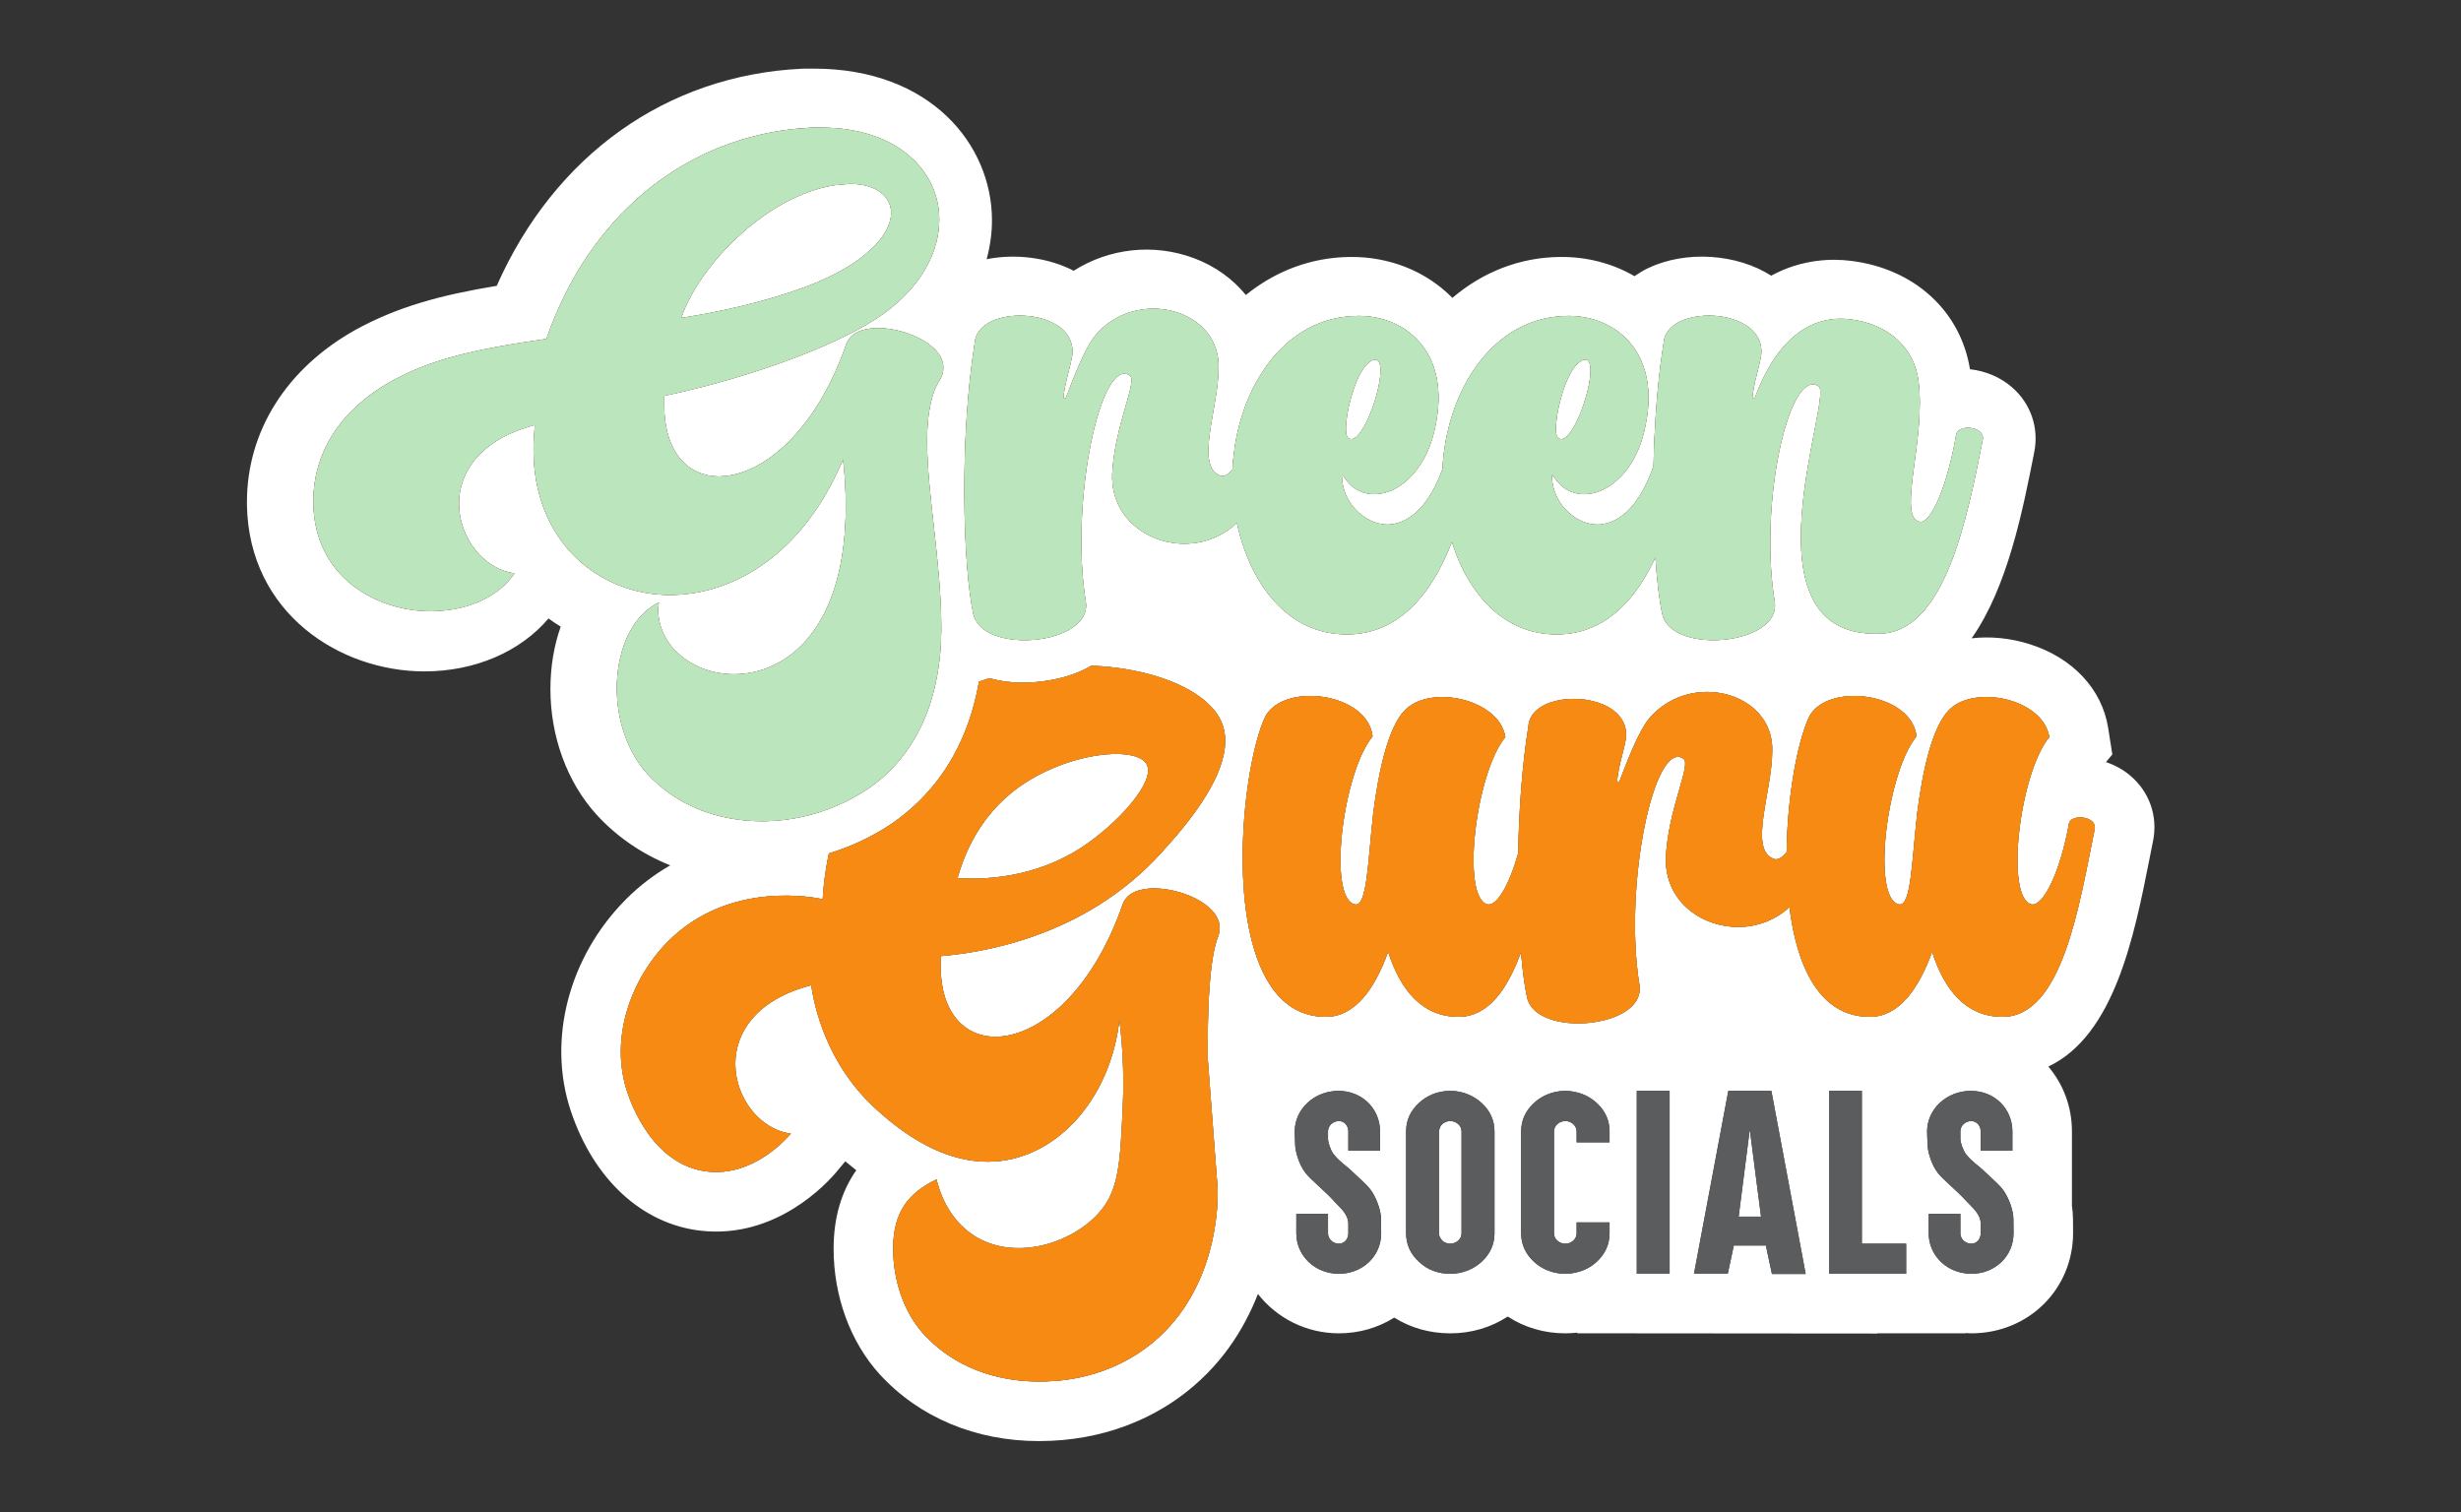
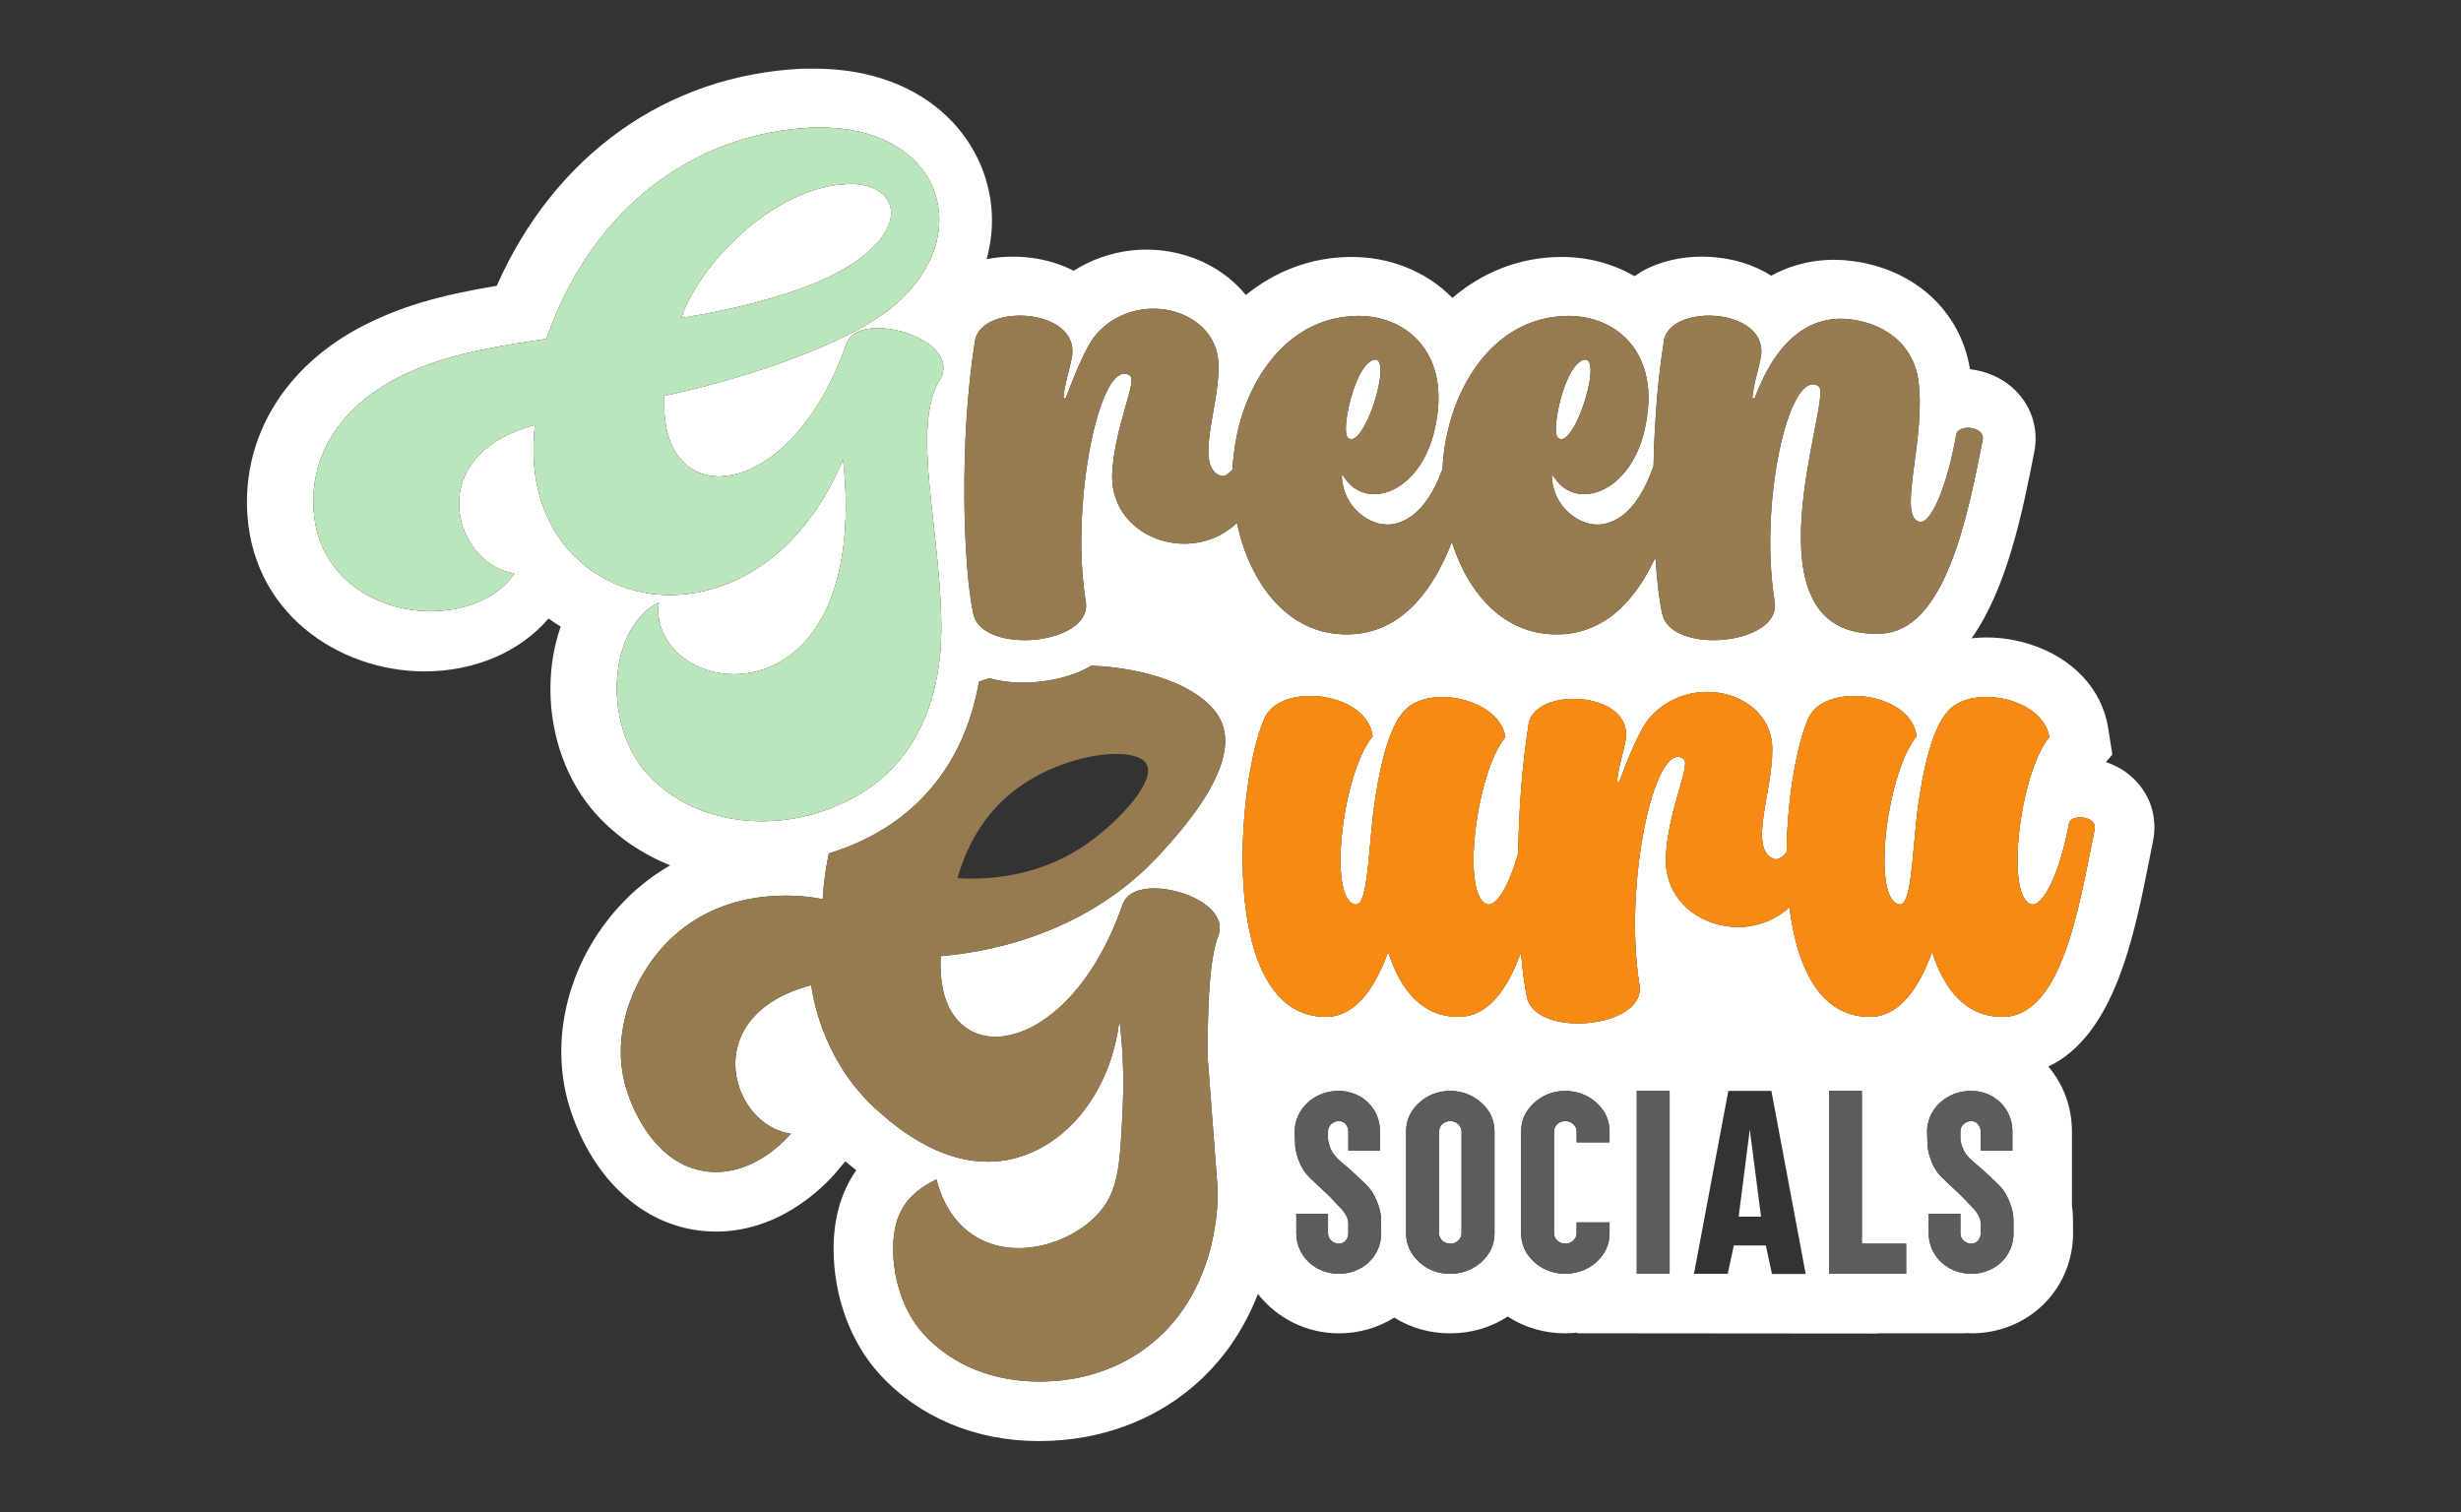
<svg xmlns="http://www.w3.org/2000/svg" xmlns:ns1="http://vectornator.io" height="100%" stroke-miterlimit="10" style="fill-rule:nonzero;clip-rule:evenodd;stroke-linecap:round;stroke-linejoin:round;" version="1.1" viewBox="0 0 1682.26 1033.76" width="100%" xml:space="preserve">
  <rect x="0" y="0" width="1682.26" height="1033.76" fill="#333333" stroke="none" />
  <defs />
  <g id="g10" ns1:layerName="g10">
    <g opacity="1" ns1:layerName="g12">
-       <path d="M739.721 579.04C763.225 563.604 790.393 534.403 783.803 522.412C776.377 508.902 724.603 514.528 690.719 542.498C667.555 561.619 658.335 586.574 654.519 600.343C671.555 601.323 706.645 600.763 739.721 579.04" fill="#ffffff" fill-rule="nonzero" opacity="1" stroke="none" ns1:layerName="path" />
      <path d="M1431.85 566.844C1421.21 619.172 1409.63 695.112 1368.87 695.112C1343.87 695.112 1329.06 676.591 1320.73 650.659C1311.46 676.128 1298.03 695.112 1278.11 695.112C1256.86 695.112 1242.79 681.974 1233.97 662.23C1228.57 650.156 1225.15 635.602 1223.23 620.066C1212.13 630.352 1197.86 634.502 1184.21 633.527C1160.07 631.808 1137.92 614.146 1138.74 586.296C1140.13 553.42 1156.34 522.392 1150.78 518.69C1130.87 504.794 1109.58 605.278 1120.68 673.351C1124.01 694.603 1086.12 704.184 1062.21 697.483C1052.78 694.841 1045.52 689.674 1043.82 681.686C1042.17 674.224 1040.76 663.614 1039.71 650.919C1031.68 672.784 1020.86 689.763 1005.03 694.039C1002.5 694.723 999.851 695.112 997.053 695.112C972.053 695.112 957.231 676.591 948.897 650.659C939.635 676.128 926.203 695.112 906.293 695.112C889.061 695.112 876.592 686.422 867.765 672.635C854.404 651.764 849.479 619.132 849.457 586.616C849.456 584.263 849.473 581.915 849.521 579.567C850.285 542.508 857.077 506.819 864.623 490.44C866.571 486.471 869.743 483.35 873.684 481.014C894.109 468.904 935.531 478.179 938.251 503.408C917.869 527.951 907.223 614.078 926.203 618.244C934.545 620.096 935.005 589.074 938.712 555.732C942.417 527.023 948.897 496.923 960.475 485.35C970.507 475.047 990.813 474.167 1006.79 480.455C1018.11 484.908 1027.28 492.928 1029.01 503.872C1008.63 528.41 998.444 614.078 1016.96 618.244C1023.12 619.334 1031.53 605.38 1037.78 583.327C1038.28 554.426 1040.39 523.742 1044.75 496.46C1045.36 487.439 1053.26 481.67 1063.41 479.163C1084 474.075 1113.91 482.466 1111.43 504.794C1109.58 515.446 1106.79 521.466 1105.41 533.508C1105.41 534.43 1106.79 534.895 1107.25 533.508C1112.35 520.076 1120.22 499.7 1127.17 491.368C1132.69 484.751 1139.38 480.06 1146.54 477.059C1159.78 471.511 1174.65 471.822 1186.81 476.91C1190.09 478.279 1193.17 480.006 1195.97 482.046C1205.47 488.972 1211.75 499.606 1211.45 513.132C1211.45 541.38 1194.78 581.203 1212.83 587.22C1215.38 588.003 1218.33 586.202 1221.27 582.527C1221.73 544.418 1228.7 507.256 1236.45 490.44C1238.41 486.448 1241.59 483.315 1245.58 480.975C1266.02 468.927 1307.35 478.207 1310.07 503.408C1301.47 513.76 1294.62 535.076 1290.98 556.572C1289.69 564.208 1288.81 571.854 1288.39 579.051C1287.22 599.628 1289.9 616.459 1298.03 618.244C1306.37 620.096 1306.83 589.074 1310.54 555.732C1314.25 527.023 1320.73 496.923 1332.3 485.35C1349.43 467.752 1396.66 477.476 1400.83 503.872C1380.46 528.41 1370.27 614.078 1388.79 618.244C1396.66 619.636 1408.23 596.48 1414.26 563.144C1415.18 556.192 1433.7 557.587 1431.85 566.844ZM1347.5 870.735C1346.21 870.735 1344.95 870.631 1343.7 870.481C1329.14 868.737 1318.39 857.124 1318.39 843.039L1318.39 829.799L1340.06 829.799L1340.06 843.039C1340.06 845.66 1341.53 847.907 1343.7 849.141C1344.82 849.775 1346.11 850.16 1347.5 850.16C1351.22 850.16 1353.94 847.055 1353.94 843.039L1353.94 836.492C1353.94 829.652 1347.7 825.063 1344.61 821.528C1344.33 821.209 1344.01 820.881 1343.7 820.559C1340.31 816.861 1336.03 812.983 1332.22 809.455C1329.09 806.56 1326.29 803.9 1324.67 801.817C1320.19 796.064 1317.82 787.303 1317.61 782.9L1317.3 773.473C1317.3 758.147 1330.71 745.705 1347.19 745.705C1363.59 745.705 1375.61 758.036 1375.61 773.473L1375.61 786.641L1353.94 786.641L1353.94 773.473C1353.94 769.523 1351.26 766.353 1347.5 766.353C1343.3 766.353 1340.06 769.573 1340.06 773.473L1340.06 778.725C1340.11 780.885 1341.7 786.063 1343.82 788.871C1347.42 793.628 1352.75 797.191 1355.27 799.589C1364.14 808.004 1367.77 810.779 1370.58 815.416C1374.03 821.097 1376.31 828.435 1376.31 833.473L1376.39 843.039C1376.39 858.58 1363.87 870.735 1347.5 870.735ZM1275.7 870.735L1250.26 870.735L1250.26 745.705L1272.7 745.705L1272.7 750.237L1272.7 850.16L1278.07 850.16L1298.05 850.16L1302.99 850.16L1302.99 854.62L1302.99 866.203L1302.99 870.735L1298.05 870.735L1283.71 870.735L1275.7 870.735ZM1185.18 851.383C1184.13 856.321 1183.06 861.251 1182.01 866.193C1181.67 867.708 1181.34 869.215 1181.03 870.735L1157.95 870.735L1181.42 745.705L1182.01 745.705L1209.55 745.705L1210.85 745.705L1234.31 870.879L1211.25 870.879C1210.69 868.245 1210.11 865.601 1209.55 862.955C1208.73 859.087 1207.9 855.213 1207.09 851.383L1185.18 851.383ZM1070.03 870.735C1065.37 870.735 1061.16 869.823 1057.3 868.171C1054.18 866.829 1051.28 865.032 1048.68 862.605C1042.77 857.187 1039.81 850.667 1039.81 843.039L1039.81 773.479C1039.81 765.801 1042.77 759.281 1048.68 753.912C1051.29 751.475 1054.19 749.667 1057.3 748.315C1061.17 746.633 1065.39 745.705 1070.03 745.705C1072.89 745.705 1075.56 746.156 1078.15 746.812C1083.03 748.049 1087.47 750.337 1091.37 753.912C1097.28 759.281 1100.24 765.801 1100.24 773.479L1100.24 776.353L1100.24 780.885L1095.29 780.885L1082.66 780.885L1078.15 780.885L1077.72 780.885L1077.72 776.353L1077.72 773.479C1077.72 771.505 1076.96 769.833 1075.44 768.44C1073.98 767.051 1072.17 766.353 1070.03 766.353C1067.88 766.353 1066.05 767.051 1064.53 768.44C1063.06 769.791 1062.33 771.421 1062.29 773.317L1062.26 773.479L1062.26 843.039L1062.29 843.201C1062.33 845.092 1063.06 846.727 1064.53 848.073C1066.1 849.467 1067.93 850.16 1070.03 850.16C1072.12 850.16 1073.92 849.467 1075.44 848.073C1076.96 846.684 1077.72 845.004 1077.72 843.039L1077.72 840.16L1077.72 835.633L1078.15 835.633L1082.66 835.633L1095.29 835.633L1100.24 835.633L1100.24 840.16L1100.24 843.039C1100.24 850.667 1097.28 857.187 1091.37 862.605C1087.5 866.159 1083.05 868.424 1078.15 869.649C1075.56 870.292 1072.89 870.735 1070.03 870.735ZM991.376 870.735C987.2 870.735 983.349 870.061 979.816 868.727C976.223 867.373 972.957 865.339 970.028 862.605C964.117 857.187 961.161 850.667 961.161 843.039L961.161 773.479C961.161 765.801 964.117 759.281 970.028 753.912C972.803 751.324 975.88 749.396 979.216 748.032C982.929 746.513 986.968 745.705 991.376 745.705C995.976 745.705 1000.18 746.643 1004.07 748.337C1007.17 749.689 1010.08 751.488 1012.72 753.912C1018.64 759.331 1021.59 765.851 1021.59 773.479L1021.59 843.039C1021.59 850.617 1018.64 857.136 1012.72 862.605C1010.09 865.023 1007.17 866.815 1004.06 868.153C1000.19 869.815 995.985 870.735 991.376 870.735ZM915.236 870.735C898.777 870.735 886.12 858.327 886.12 843.039L886.12 829.799L907.78 829.799L907.78 843.039C907.78 847.004 911.115 850.16 915.236 850.16C917.593 850.16 919.541 848.905 920.657 846.967C921.3 845.849 921.671 844.508 921.671 843.039L921.671 836.492C921.671 834.633 921.187 832.955 920.453 831.404C918.489 827.249 914.591 824.104 912.335 821.528C906.211 814.551 896.163 806.66 892.4 801.817C887.925 796.064 885.547 787.303 885.335 782.9L885.021 773.473C885.021 758.147 898.445 745.705 914.923 745.705C918.791 745.705 922.401 746.413 925.681 747.664C936.307 751.716 943.333 761.676 943.333 773.473L943.333 786.641L921.671 786.641L921.671 773.473C921.671 772.02 921.303 770.679 920.656 769.555C919.547 767.625 917.607 766.353 915.236 766.353C911.02 766.353 907.78 769.573 907.78 773.473L907.78 778.725C907.835 780.885 909.428 786.063 911.549 788.871C914.18 792.359 917.739 795.191 920.453 797.405C921.443 798.212 922.332 798.948 923.005 799.589C931.873 808.004 935.493 810.779 938.311 815.416C941.761 821.097 944.039 828.435 944.039 833.473L944.116 843.039C944.116 855.04 936.639 864.995 925.703 868.919C922.476 870.076 918.964 870.735 915.236 870.735ZM782.325 922.171C752.208 943.992 719.992 944.395 710.084 944.395C680.448 944.395 651.739 934.208 631.367 911.979C617.476 896.701 610.531 874.472 610.531 853.636C610.531 828.169 621.165 815.468 640.151 806.208C641.833 813.145 647.616 832.979 665.744 844.636C693.813 862.689 733.967 849.879 752.459 827.623C764.951 812.591 765.799 793.827 767.496 756.305C768.607 731.752 766.949 711.319 765.189 697.123C759.787 745.328 729.7 783.709 691.473 792.312C648.431 801.996 612.261 770.06 600.347 759.54C564.356 727.76 556.461 686.531 554.499 673.507C516.991 683.231 502.635 705.923 502.635 727.22C502.635 750.375 519.305 772.139 540.608 774.917C538.265 777.729 515.331 804.401 483.651 800.848C445.476 796.568 430.765 752.459 428.784 746.519C416.244 708.919 432.025 668.23 456.793 643.411C498.991 601.128 558.415 613.783 562.372 614.696C562.653 609.862 563.227 603.191 564.407 595.392C564.976 591.638 565.707 587.618 566.613 583.384C581.84 578.766 596.464 571.9 609.748 562.951C613.232 560.56 616.525 557.99 619.729 555.335C631.265 545.787 640.969 534.564 648.775 521.799C657.232 507.967 663.464 492.342 667.369 475.076C668.048 472.072 668.651 469.016 669.188 465.918C671.545 465.103 673.911 464.33 676.292 463.612C676.483 463.667 676.683 463.71 676.876 463.764C683.559 465.603 690.953 466.659 699.068 466.659C705.309 466.659 711.957 466.052 718.984 464.76C729.827 462.758 738.764 459.356 746.053 455.04C750.767 455.247 755.407 455.587 759.933 456.096C787.633 459.219 811.272 467.886 824.872 480.135C829.403 484.215 832.883 488.67 834.947 493.472C844.397 515.452 825.809 544.518 809.373 564.946C803.567 572.162 798.029 578.308 794.092 582.674C740.361 642.226 667.179 651.566 642.941 653.595L642.941 660.078C642.941 692.029 659.151 708.7 680.448 708.7C708.697 708.7 746.204 679.527 767.507 617.942C770.283 610.531 778.619 607.291 788.805 607.291C795.607 607.291 802.987 608.667 809.777 611.055C822.867 615.656 833.724 624.086 833.724 634.147C833.724 637.187 832.931 639.466 832.713 640.007C829.999 646.786 827.556 659.131 826.351 681.659C825.745 692.945 825.445 706.745 825.587 723.769C827.835 753.321 830.084 782.872 832.333 812.427C832.575 818.427 834.141 884.623 782.325 922.171ZM704.151 437.51C695.304 437.967 686.449 436.836 679.387 434.004C676.728 432.938 674.324 431.636 672.28 430.074C669.971 428.311 668.133 426.219 666.873 423.804C666.204 422.522 665.663 421.171 665.349 419.7C658.404 388.214 655.625 301.159 666.276 234.475C666.403 232.584 666.877 230.852 667.599 229.244C668.732 226.718 670.54 224.547 672.848 222.726C677.26 219.244 683.469 217.06 690.264 216.183C710.296 213.592 735.228 222.346 732.953 242.808C731.884 248.963 730.508 253.584 729.267 258.702C728.359 262.442 727.521 266.436 726.935 271.522C726.935 272.444 728.323 272.908 728.787 271.522C733.881 258.091 741.753 237.715 748.699 229.382C757.515 218.802 769.317 213.088 781.292 211.48C798.957 209.112 816.984 215.716 826.373 228.974C830.235 234.427 832.612 241.012 832.917 248.555C832.952 249.412 832.995 250.264 832.975 251.147C832.975 279.046 816.775 318.171 833.773 324.936C833.985 325.02 834.141 325.159 834.365 325.234C835.421 325.559 836.551 325.42 837.719 324.908C839.26 324.235 840.872 322.866 842.488 320.928C842.543 319.582 842.601 318.235 842.693 316.898C842.791 315.551 842.984 314.22 843.119 312.878C845.165 292.432 851.495 272.578 861.673 256.195C863.892 252.624 866.291 249.228 868.869 246.018C881.337 230.495 897.905 219.567 918.039 216.72C921.241 216.266 924.517 215.982 927.895 215.952C943.264 215.742 957.817 221.046 968.173 231.528C972.123 235.526 975.489 240.242 978.011 245.75C983.417 257.571 985.109 272.83 981.147 291.434C977.275 311 967.837 324.719 957.144 331.95C951.848 335.532 946.259 337.434 940.868 337.744C940.343 337.774 939.813 337.843 939.295 337.84C931.437 337.816 924.147 334.194 919.103 326.623C918.175 325.234 916.784 323.843 917.248 325.696C917.293 327.61 917.539 329.446 917.883 331.239C920.572 345.334 931.861 355.502 943.081 357.994C944.704 358.354 946.319 358.55 947.911 358.578C948.495 358.587 949.084 358.614 949.659 358.578C953.112 358.346 956.383 357.424 959.499 355.98C968.172 351.96 975.512 343.518 981.308 331.826C983.032 328.35 984.605 324.571 986.053 320.566C986.107 319.34 986.157 318.116 986.24 316.898C986.748 309.85 987.817 302.863 989.333 296.02C993.112 278.956 999.975 262.951 1009.58 249.764C1011.37 247.306 1013.26 244.95 1015.24 242.702C1027.35 228.959 1042.93 219.359 1061.59 216.72C1064.79 216.266 1068.06 215.982 1071.44 215.952C1079.4 215.843 1087.13 217.252 1094.2 220.039C1099.58 222.164 1104.53 225.132 1108.9 228.904C1123.15 241.216 1130.93 262.166 1124.69 291.434C1120.9 310.615 1111.75 324.158 1101.31 331.498C1095.92 335.291 1090.21 337.351 1084.69 337.727C1084.07 337.768 1083.45 337.843 1082.84 337.84C1074.98 337.816 1067.69 334.194 1062.65 326.623C1061.72 325.234 1060.33 323.843 1060.79 325.696C1060.84 327.61 1061.09 329.446 1061.43 331.239C1063.99 344.64 1074.32 354.524 1084.98 357.606C1087.15 358.231 1089.33 358.542 1091.46 358.578C1092.04 358.587 1092.63 358.614 1093.21 358.578C1096.13 358.38 1098.93 357.683 1101.61 356.61C1111.24 352.76 1119.26 343.515 1125.47 330.506C1127.23 326.812 1128.84 322.816 1130.3 318.552C1130.43 312.166 1130.64 305.703 1130.94 299.214C1131.95 277.175 1133.94 254.874 1137.2 234.475C1137.49 230.236 1139.39 226.716 1142.36 223.908C1144.15 222.223 1146.33 220.799 1148.79 219.635C1152.43 217.906 1156.69 216.764 1161.19 216.183C1181.22 213.592 1206.15 222.346 1203.87 242.808C1202.65 249.862 1201.03 254.911 1199.66 260.998C1198.97 264.102 1198.33 267.455 1197.86 271.522C1197.86 272.444 1199.25 272.908 1199.71 271.522C1212.39 237.718 1230.81 221.167 1251.51 218.343C1255.78 217.762 1260.13 217.716 1264.54 218.271C1291.86 221.51 1308.53 238.642 1311.31 259.944C1316.69 298.478 1297.79 350.01 1310.82 356.246C1311.26 356.455 1311.73 356.619 1312.23 356.723C1320.11 358.11 1331.22 331.716 1337.23 296.987C1337.63 294.878 1339.43 293.546 1341.74 292.895C1347.54 291.26 1356.62 294.07 1355.3 300.691C1344.65 354.87 1329.37 431.274 1285.85 433.127C1285.63 433.136 1285.46 433.114 1285.26 433.122C1187.98 437.032 1253.41 271.043 1243.23 264.111C1240.93 262.5 1238.61 262.382 1236.31 263.443C1218.82 271.527 1203.31 351.188 1213.14 411.362C1214.98 423.163 1204.11 431.352 1189.99 435.168C1185.26 436.446 1180.18 437.246 1175.07 437.51C1166.02 437.979 1156.97 436.784 1149.83 433.807C1147.95 433.024 1146.22 432.115 1144.65 431.079C1142.11 429.407 1140.01 427.41 1138.51 425.059C1137.47 423.435 1136.69 421.66 1136.28 419.7C1134.3 410.728 1132.66 397.235 1131.57 380.998C1130.29 383.788 1128.91 386.506 1127.48 389.179C1121.73 399.911 1114.81 409.558 1106.45 417.094C1101.91 421.194 1096.94 424.634 1091.52 427.327C1084.23 430.96 1076.13 433.208 1067.09 433.591C1065.19 433.674 1063.24 433.678 1061.26 433.591C1042.14 432.908 1026.43 424.152 1014.38 410.699C1012.48 408.574 1010.67 406.326 1008.96 403.978C1001.85 394.266 996.331 382.774 992.479 370.416C991.639 372.595 990.749 374.747 989.835 376.88C985.721 386.468 980.812 395.527 974.993 403.5C971.545 408.224 967.777 412.556 963.657 416.378C952.849 426.4 939.655 432.908 923.545 433.591C921.64 433.674 919.697 433.678 917.709 433.591C891.905 432.67 872.295 417.066 859.556 395.011C857.979 392.28 856.508 389.451 855.144 386.536C850.892 377.464 847.671 367.588 845.528 357.37C844.244 358.61 842.911 359.752 841.544 360.823C834.76 366.135 827.031 369.387 819.091 370.814C816.797 371.223 814.491 371.492 812.181 371.602C808.853 371.758 805.531 371.619 802.261 371.174C779.527 368.083 759.488 350.812 760.276 324.31C761.663 291.434 777.873 260.407 772.315 256.704C770.132 255.182 767.935 255.104 765.763 256.135C748.124 264.523 732.32 350.755 742.217 411.362C742.369 412.336 742.425 413.28 742.411 414.204C742.176 428.236 723.241 436.526 704.151 437.51ZM529.019 561.087C526.409 561.251 523.8 561.386 521.187 561.386C491.551 561.386 462.841 551.202 442.471 528.971C428.58 513.691 421.633 491.464 421.633 470.627C421.633 447.483 429.695 425.519 445.412 414.751C446.987 413.67 448.613 412.663 450.343 411.822L449.877 416.452C449.877 442.382 474.42 460.902 501.741 460.902C502.72 460.902 503.704 460.87 504.687 460.822C539.603 459.175 578.145 428.034 578.145 346.064C578.145 336.34 577.684 325.694 576.293 314.115C575.068 317.047 573.756 319.823 572.448 322.606C546.403 378.036 504.195 404.047 464.395 406.478C462.331 406.604 460.264 406.728 458.215 406.728C408.668 406.728 364.676 369.68 364.676 307.168C364.676 301.611 365.141 296.058 365.601 290.499C363.956 290.924 362.408 291.41 360.851 291.883C326.917 302.244 313.737 323.85 313.737 344.211C313.737 367.367 330.408 389.13 351.711 391.91C341.105 407.603 321.549 416.212 300.544 417.563C298.619 417.687 296.699 417.839 294.753 417.839C256.785 417.839 215.109 394.223 214.183 344.211L214.183 342.824C214.183 307.631 234.556 278.922 267.897 260.402C294.292 246.046 321.609 239.099 373.475 231.687C402.971 147.106 466.599 97.472 539.999 88.484C544.955 87.877 549.955 87.45 554.993 87.215L561.013 87.215C612.873 87.215 642.048 116.391 642.048 150.194C642.048 170.57 631.397 192.794 608.707 210.851C602.145 216.102 594.072 221.184 585.013 226.038C582.843 227.2 580.568 228.338 578.291 229.474C539.769 248.682 487.024 263.85 454.049 270.588L454.049 277.068C454.049 309.022 470.253 325.694 491.551 325.694C492.08 325.694 492.632 325.611 493.167 325.59C521.217 324.519 557.705 295.367 578.611 234.932C580.809 229.056 586.535 225.839 593.877 224.743C595.796 224.458 597.799 224.28 599.908 224.28C606.905 224.28 614.517 225.736 621.467 228.254C627.311 230.37 632.655 233.25 636.765 236.706C641.672 240.83 644.827 245.744 644.827 251.139C644.827 253.916 644.363 256.696 642.509 259.475C636.029 269.662 633.711 284.479 633.711 301.611C633.711 337.267 643.436 384.963 643.436 429.418L643.436 431.266C643.433 431.511 643.416 431.75 643.412 431.996C643.376 434.77 643.299 437.515 643.151 440.215C642.753 447.495 641.909 454.476 640.715 461.21C639.451 468.334 637.771 475.16 635.627 481.632C627.588 505.898 613.425 525.446 593.429 539.16C588.465 542.506 583.257 545.462 577.895 548.083C562.976 555.38 546.731 559.838 530.263 561.038C529.848 561.067 529.432 561.06 529.019 561.087ZM1141.29 745.705L1141.29 870.735L1118.85 870.735L1118.85 745.705L1123.72 745.705L1134.89 745.705L1136.43 745.705L1140.01 745.705L1141.29 745.705ZM1456.07 530.104C1451.26 526.055 1445.61 522.979 1439.57 520.951L1443.93 515.714L1441.05 497.512C1436.86 471.051 1416.85 449.688 1387.51 440.371C1374.14 436.12 1360.53 434.886 1347.75 436.327C1372.39 401.307 1382.71 348.88 1390.54 309.087C1393.86 292.499 1388.21 275.943 1375.42 264.791C1367.41 257.804 1357.22 253.566 1346.61 252.403C1340.19 212.407 1308.31 183.432 1264.91 178.284C1253.13 176.823 1232.25 176.694 1210.74 188.455C1187.13 173.37 1152.43 171.078 1126.74 183.214C1123.35 184.815 1120.25 186.736 1117.29 188.788C1102.31 180.066 1084.74 175.45 1066.39 175.65C1038.63 175.907 1013.34 186.114 992.801 203.631C974.968 185.427 949.743 175.356 922.839 175.65C896.145 175.899 871.724 185.35 851.624 201.659C842.691 190.683 830.655 181.928 816.291 176.539C788.497 166.119 758.012 169.767 733.941 185.082C716.432 176.046 694.369 173.24 674.445 177.178C676.797 168.447 678.079 159.542 678.079 150.595C678.079 99.071 636.257 46.913 556.335 46.913L550.316 46.913L548.423 46.959C455.575 51.282 379.029 106.211 339.549 195.387C300.885 201.798 272.223 209.575 243.452 225.222C196.011 251.574 168.8 294.587 168.8 343.23L168.805 345.367C170.172 419.143 232.305 458.951 290.077 458.951C324.603 458.951 355.595 445.584 374.945 422.776C377.644 424.744 380.421 426.612 383.273 428.366C378.701 441.331 376.247 455.762 376.247 471.031C376.247 503.55 387.701 534.795 407.781 556.883C421.763 572.142 438.9 583.806 458.16 591.536C447.811 597.462 437.608 605.01 427.981 614.655C388.784 653.931 373.941 710.748 390.165 759.385C405.749 806.175 439.003 836.8 479.113 841.303C530.539 847.061 565.417 808.735 571.873 800.983L577.811 793.861C580.315 795.973 582.82 798.007 585.324 799.953C575.019 814.677 569.825 832.616 569.825 853.636C569.825 886.153 581.279 917.4 601.251 939.364L601.355 939.477C628.308 968.896 666.923 985.1 710.084 985.1C755.353 985.1 787.345 968.805 806.213 955.136C834.045 934.967 850.349 908.969 859.875 884.556C872.648 900.865 892.68 911.441 915.236 911.441C929.301 911.441 942.233 907.492 953.067 900.687C964.333 907.755 977.357 911.441 991.379 911.441C1005.72 911.441 1019.06 907.496 1030.66 899.963C1042.17 907.479 1055.56 911.441 1070.03 911.441C1072.77 911.441 1075.47 911.253 1078.15 910.969L1078.15 911.441L1108.89 911.441L1283.35 911.587L1283.33 911.441L1343.7 911.441L1343.7 911.253C1344.97 911.32 1346.22 911.441 1347.5 911.441C1386.53 911.441 1417.1 881.399 1417.1 842.704L1417.02 833.247C1417.01 830.351 1416.77 827.344 1416.31 824.288L1416.31 773.473C1416.31 756.38 1410.26 740.957 1400.17 729.081C1445.41 707.724 1458.94 639.563 1469.26 587.404C1470.1 583.15 1470.93 578.986 1471.77 574.832C1475.15 557.942 1469.29 541.22 1456.07 530.104" fill="#ffffff" fill-rule="nonzero" opacity="1" stroke="none" ns1:layerName="path" />
      <path d="M991.376 766.353C989.231 766.353 987.399 767.051 985.883 768.44C984.831 769.407 984.277 770.559 983.957 771.801C983.815 772.351 983.608 772.875 983.608 773.479L983.608 843.039C983.608 844.291 984.028 845.383 984.641 846.4C984.993 846.981 985.331 847.568 985.883 848.073C987.455 849.467 989.281 850.16 991.376 850.16C993.365 850.16 995.169 849.467 996.789 848.073C998.308 846.684 999.068 845.004 999.068 843.039L999.068 773.479C999.068 771.505 998.308 769.833 996.789 768.44C995.273 767.051 993.468 766.353 991.376 766.353" fill="#ffffff" fill-rule="nonzero" opacity="1" stroke="none" ns1:layerName="path" />
-       <path d="M1188.49 831.672L1203.78 831.672L1196.1 772.107L1188.49 831.672Z" fill="#ffffff" fill-rule="nonzero" opacity="1" stroke="none" ns1:layerName="path" />
+       <path d="M1188.49 831.672L1203.78 831.672L1196.1 772.107L1188.49 831.672" fill="#ffffff" fill-rule="nonzero" opacity="1" stroke="none" ns1:layerName="path" />
      <path d="M609.172 145.56C609.172 133.987 598.521 125.651 580.924 125.651L576.379 126.063L570.739 126.576C524.597 133.496 478.479 180.41 465.779 216.936C465.733 217.068 465.667 217.204 465.623 217.336C492.017 213.17 522.115 206.684 550.824 196.034C591.576 180.755 609.172 160.379 609.172 145.56" fill="#ffffff" fill-rule="nonzero" opacity="1" stroke="none" ns1:layerName="path" />
      <path d="M935.169 274.111L935.535 274.268C935.405 274.246 935.281 274.194 935.152 274.168L935.169 274.111ZM921.783 299.539C925.609 302.242 930.579 296.01 934.823 286.895C935.516 285.404 936.189 283.842 936.837 282.226C943.828 264.755 947.568 241.54 937.621 246.515C937.439 246.599 937.261 246.766 937.08 246.868C933.416 248.912 930.032 254.276 927.255 260.911C924.241 268.114 921.969 276.695 920.825 283.99C919.64 291.551 919.657 297.707 921.415 299.304C921.535 299.41 921.661 299.451 921.783 299.539" fill="#ffffff" fill-rule="nonzero" opacity="1" stroke="none" ns1:layerName="path" />
      <path d="M1078.72 274.111L1079.08 274.268C1078.95 274.246 1078.83 274.194 1078.7 274.168L1078.72 274.111ZM1065.33 299.539C1069.16 302.242 1074.12 296.01 1078.37 286.895C1079.06 285.406 1079.73 283.848 1080.38 282.239C1087.37 264.764 1091.12 241.54 1081.17 246.515C1080.98 246.599 1080.81 246.766 1080.63 246.868C1076.96 248.912 1073.58 254.276 1070.8 260.911C1067.79 268.114 1065.52 276.695 1064.37 283.99C1063.19 291.551 1063.2 297.707 1064.96 299.304C1065.08 299.41 1065.21 299.451 1065.33 299.539" fill="#ffffff" fill-rule="nonzero" opacity="1" stroke="none" ns1:layerName="path" />
      <path d="M935.152 274.168C935.281 274.194 935.405 274.246 935.535 274.268L935.169 274.111L935.152 274.168" fill="#967b50" fill-rule="nonzero" opacity="1" stroke="none" ns1:layerName="path" />
      <path d="M1078.7 274.168C1078.83 274.194 1078.95 274.246 1079.08 274.268L1078.72 274.111L1078.7 274.168" fill="#967b50" fill-rule="nonzero" opacity="1" stroke="none" ns1:layerName="path" />
      <path d="M550.824 196.034C522.115 206.684 492.017 213.17 465.623 217.336C465.667 217.204 465.733 217.068 465.779 216.936C478.479 180.41 524.597 133.496 570.739 126.576L576.379 126.063L580.924 125.651C598.521 125.651 609.172 133.987 609.172 145.56C609.172 160.379 591.576 180.755 550.824 196.034ZM445.412 414.751C429.695 425.519 421.633 447.483 421.633 470.627C421.633 491.464 428.58 513.691 442.471 528.971C462.841 551.202 491.551 561.386 521.187 561.386C523.8 561.386 526.409 561.251 529.019 561.087C529.432 561.06 529.848 561.067 530.263 561.038C546.731 559.838 562.976 555.38 577.895 548.083C583.257 545.462 588.465 542.506 593.429 539.16C613.425 525.446 627.588 505.898 635.627 481.632C637.771 475.16 639.451 468.334 640.715 461.21C641.909 454.476 642.753 447.495 643.151 440.215C643.299 437.515 643.376 434.77 643.412 431.996C643.416 431.75 643.433 431.511 643.436 431.266L643.436 429.418C643.436 384.963 633.711 337.267 633.711 301.611C633.711 284.479 636.029 269.662 642.509 259.475C644.363 256.696 644.827 253.916 644.827 251.139C644.827 245.744 641.672 240.83 636.765 236.706C632.655 233.25 627.311 230.37 621.467 228.254C614.517 225.736 606.905 224.28 599.908 224.28C597.799 224.28 595.796 224.458 593.877 224.743C586.535 225.839 580.809 229.056 578.611 234.932C557.705 295.367 521.217 324.519 493.167 325.59C492.632 325.611 492.08 325.694 491.551 325.694C470.253 325.694 454.049 309.022 454.049 277.068L454.049 270.588C487.024 263.85 539.769 248.682 578.291 229.474C580.568 228.338 582.843 227.2 585.013 226.038C594.072 221.184 602.145 216.102 608.707 210.851C631.397 192.794 642.048 170.57 642.048 150.194C642.048 116.391 612.873 87.215 561.013 87.215L554.993 87.215C553.179 87.299 551.397 87.537 549.592 87.672C546.373 87.847 543.187 88.171 539.999 88.484C466.599 97.472 402.971 147.106 373.475 231.687C321.609 239.099 294.292 246.046 267.897 260.402C234.556 278.922 214.183 307.631 214.183 342.824L214.183 344.211C215.109 394.223 256.785 417.839 294.753 417.839C296.699 417.839 298.619 417.687 300.544 417.563C321.549 416.212 341.105 407.603 351.711 391.91C330.408 389.13 313.737 367.367 313.737 344.211C313.737 323.85 326.917 302.244 360.851 291.883C362.408 291.41 363.956 290.924 365.601 290.499C365.141 296.058 364.676 301.611 364.676 307.168C364.676 369.68 408.668 406.728 458.215 406.728C460.264 406.728 462.331 406.604 464.395 406.478C504.195 404.047 546.403 378.036 572.448 322.606C573.756 319.823 575.068 317.047 576.293 314.115C577.684 325.694 578.145 336.34 578.145 346.064C578.145 428.034 539.603 459.175 504.687 460.822C503.704 460.87 502.72 460.902 501.741 460.902C474.42 460.902 449.877 442.382 449.877 416.452L450.343 411.822C448.613 412.663 446.987 413.67 445.412 414.751" fill="#967b50" fill-rule="nonzero" opacity="1" stroke="none" ns1:layerName="path" />
      <path d="M936.837 282.226C936.189 283.842 935.516 285.404 934.823 286.895C930.579 296.01 925.609 302.242 921.783 299.539C921.661 299.451 921.535 299.41 921.415 299.304C919.657 297.707 919.64 291.551 920.825 283.99C921.969 276.695 924.241 268.114 927.255 260.911C930.032 254.276 933.416 248.912 937.08 246.868C937.261 246.766 937.439 246.599 937.621 246.515C947.568 241.54 943.828 264.755 936.837 282.226ZM1080.38 282.239C1079.73 283.848 1079.06 285.406 1078.37 286.895C1074.12 296.01 1069.16 302.242 1065.33 299.539C1065.21 299.451 1065.08 299.41 1064.96 299.304C1063.2 297.707 1063.19 291.551 1064.37 283.99C1065.52 276.695 1067.79 268.114 1070.8 260.911C1073.58 254.276 1076.96 248.912 1080.63 246.868C1080.81 246.766 1080.98 246.599 1081.17 246.515C1091.12 241.54 1087.37 264.764 1080.38 282.239ZM859.556 395.011C872.295 417.066 891.905 432.67 917.709 433.591C919.697 433.678 921.64 433.674 923.545 433.591C939.655 432.908 952.849 426.4 963.657 416.378C967.777 412.556 971.545 408.224 974.993 403.5C980.812 395.527 985.721 386.468 989.835 376.88C990.749 374.747 991.639 372.595 992.479 370.416C996.331 382.774 1001.85 394.266 1008.96 403.978C1010.67 406.326 1012.48 408.574 1014.38 410.699C1026.43 424.152 1042.14 432.908 1061.26 433.591C1063.24 433.678 1065.19 433.674 1067.09 433.591C1076.13 433.208 1084.23 430.96 1091.52 427.327C1096.94 424.634 1101.91 421.194 1106.45 417.094C1114.81 409.558 1121.73 399.911 1127.48 389.179C1128.91 386.506 1130.29 383.788 1131.57 380.998C1132.66 397.235 1134.3 410.728 1136.28 419.7C1136.69 421.66 1137.47 423.435 1138.51 425.059C1140.01 427.41 1142.11 429.407 1144.65 431.079C1146.22 432.115 1147.95 433.024 1149.83 433.807C1156.97 436.784 1166.02 437.979 1175.07 437.51C1180.18 437.246 1185.26 436.446 1189.99 435.168C1204.11 431.352 1214.98 423.163 1213.14 411.362C1203.31 351.188 1218.82 271.527 1236.31 263.443C1238.61 262.382 1240.93 262.5 1243.23 264.111C1253.41 271.043 1187.98 437.032 1285.26 433.122C1285.46 433.114 1285.63 433.136 1285.85 433.127C1329.37 431.274 1344.65 354.87 1355.3 300.691C1356.62 294.07 1347.54 291.26 1341.74 292.895C1339.43 293.546 1337.63 294.878 1337.23 296.987C1331.22 331.716 1320.11 358.11 1312.23 356.723C1311.73 356.619 1311.26 356.455 1310.82 356.246C1297.79 350.01 1316.69 298.478 1311.31 259.944C1308.53 238.642 1291.86 221.51 1264.54 218.271C1260.13 217.716 1255.78 217.762 1251.51 218.343C1230.81 221.167 1212.39 237.718 1199.71 271.522C1199.25 272.908 1197.86 272.444 1197.86 271.522C1198.33 267.455 1198.97 264.102 1199.66 260.998C1201.03 254.911 1202.65 249.862 1203.87 242.808C1206.15 222.346 1181.22 213.592 1161.19 216.183C1156.69 216.764 1152.43 217.906 1148.79 219.635C1146.33 220.799 1144.15 222.223 1142.36 223.908C1139.39 226.716 1137.49 230.236 1137.2 234.475C1133.94 254.874 1131.95 277.175 1130.94 299.214C1130.64 305.703 1130.43 312.166 1130.3 318.552C1128.84 322.816 1127.23 326.812 1125.47 330.506C1119.26 343.515 1111.24 352.76 1101.61 356.61C1098.93 357.683 1096.13 358.38 1093.21 358.578C1092.63 358.614 1092.04 358.587 1091.46 358.578C1089.33 358.542 1087.15 358.231 1084.98 357.606C1074.32 354.524 1063.99 344.64 1061.43 331.239C1061.09 329.446 1060.84 327.61 1060.79 325.696C1060.33 323.843 1061.72 325.234 1062.65 326.623C1067.69 334.194 1074.98 337.816 1082.84 337.84C1083.45 337.843 1084.07 337.768 1084.69 337.727C1090.21 337.351 1095.92 335.291 1101.31 331.498C1111.75 324.158 1120.9 310.615 1124.69 291.434C1130.93 262.166 1123.15 241.216 1108.9 228.904C1104.53 225.132 1099.58 222.164 1094.2 220.039C1087.13 217.252 1079.4 215.843 1071.44 215.952C1068.06 215.982 1064.79 216.266 1061.59 216.72C1042.93 219.359 1027.35 228.959 1015.24 242.702C1013.26 244.95 1011.37 247.306 1009.58 249.764C999.975 262.951 993.112 278.956 989.333 296.02C987.817 302.863 986.748 309.85 986.24 316.898C986.157 318.116 986.107 319.34 986.053 320.566C984.605 324.571 983.032 328.35 981.308 331.826C975.512 343.518 968.172 351.96 959.499 355.98C956.383 357.424 953.112 358.346 949.659 358.578C949.084 358.614 948.495 358.587 947.911 358.578C946.319 358.55 944.704 358.354 943.081 357.994C931.861 355.502 920.572 345.334 917.883 331.239C917.539 329.446 917.293 327.61 917.248 325.696C916.784 323.843 918.175 325.234 919.103 326.623C924.147 334.194 931.437 337.816 939.295 337.84C939.813 337.843 940.343 337.774 940.868 337.744C946.259 337.434 951.848 335.532 957.144 331.95C967.837 324.719 977.275 311 981.147 291.434C985.109 272.83 983.417 257.571 978.011 245.75C975.489 240.242 972.123 235.526 968.173 231.528C957.817 221.046 943.264 215.742 927.895 215.952C924.517 215.982 921.241 216.266 918.039 216.72C897.905 219.567 881.337 230.495 868.869 246.018C866.291 249.228 863.892 252.624 861.673 256.195C851.495 272.578 845.165 292.432 843.119 312.878C842.984 314.22 842.791 315.551 842.693 316.898C842.601 318.235 842.543 319.582 842.488 320.928C840.872 322.866 839.26 324.235 837.719 324.908C836.551 325.42 835.421 325.559 834.365 325.234C834.141 325.159 833.985 325.02 833.773 324.936C816.775 318.171 832.975 279.046 832.975 251.147C832.995 250.264 832.952 249.412 832.917 248.555C832.612 241.012 830.235 234.427 826.373 228.974C816.984 215.716 798.957 209.112 781.292 211.48C769.317 213.088 757.515 218.802 748.699 229.382C741.753 237.715 733.881 258.091 728.787 271.522C728.323 272.908 726.935 272.444 726.935 271.522C727.521 266.436 728.359 262.442 729.267 258.702C730.508 253.584 731.884 248.963 732.953 242.808C735.228 222.346 710.296 213.592 690.264 216.183C683.469 217.06 677.26 219.244 672.848 222.726C670.54 224.547 668.732 226.718 667.599 229.244C666.877 230.852 666.403 232.584 666.276 234.475C655.625 301.159 658.404 388.214 665.349 419.7C665.663 421.171 666.204 422.522 666.873 423.804C668.133 426.219 669.971 428.311 672.28 430.074C674.324 431.636 676.728 432.938 679.387 434.004C686.449 436.836 695.304 437.967 704.151 437.51C723.241 436.526 742.176 428.236 742.411 414.204C742.425 413.28 742.369 412.336 742.217 411.362C732.32 350.755 748.124 264.523 765.763 256.135C767.935 255.104 770.132 255.182 772.315 256.704C777.873 260.407 761.663 291.434 760.276 324.31C759.488 350.812 779.527 368.083 802.261 371.174C805.531 371.619 808.853 371.758 812.181 371.602C814.491 371.492 816.797 371.223 819.091 370.814C827.031 369.387 834.76 366.135 841.544 360.823C842.911 359.752 844.244 358.61 845.528 357.37C847.671 367.588 850.892 377.464 855.144 386.536C856.508 389.451 857.979 392.28 859.556 395.011" fill="#967b50" fill-rule="nonzero" opacity="1" stroke="none" ns1:layerName="path" />
      <path d="M935.152 274.168C935.281 274.194 935.405 274.246 935.535 274.268L935.169 274.111L935.152 274.168" fill="#bbe6bd" fill-rule="nonzero" opacity="1" stroke="none" ns1:layerName="path" />
      <path d="M1078.7 274.168C1078.83 274.194 1078.95 274.246 1079.08 274.268L1078.72 274.111L1078.7 274.168" fill="#bbe6bd" fill-rule="nonzero" opacity="1" stroke="none" ns1:layerName="path" />
      <path d="M550.824 196.034C522.115 206.684 492.017 213.17 465.623 217.336C465.667 217.204 465.733 217.068 465.779 216.936C478.479 180.41 524.597 133.496 570.739 126.576L576.379 126.063L580.924 125.651C598.521 125.651 609.172 133.987 609.172 145.56C609.172 160.379 591.576 180.755 550.824 196.034ZM445.412 414.751C429.695 425.519 421.633 447.483 421.633 470.627C421.633 491.464 428.58 513.691 442.471 528.971C462.841 551.202 491.551 561.386 521.187 561.386C523.8 561.386 526.409 561.251 529.019 561.087C529.432 561.06 529.848 561.067 530.263 561.038C546.731 559.838 562.976 555.38 577.895 548.083C583.257 545.462 588.465 542.506 593.429 539.16C613.425 525.446 627.588 505.898 635.627 481.632C637.771 475.16 639.451 468.334 640.715 461.21C641.909 454.476 642.753 447.495 643.151 440.215C643.299 437.515 643.376 434.77 643.412 431.996C643.416 431.75 643.433 431.511 643.436 431.266L643.436 429.418C643.436 384.963 633.711 337.267 633.711 301.611C633.711 284.479 636.029 269.662 642.509 259.475C644.363 256.696 644.827 253.916 644.827 251.139C644.827 245.744 641.672 240.83 636.765 236.706C632.655 233.25 627.311 230.37 621.467 228.254C614.517 225.736 606.905 224.28 599.908 224.28C597.799 224.28 595.796 224.458 593.877 224.743C586.535 225.839 580.809 229.056 578.611 234.932C557.705 295.367 521.217 324.519 493.167 325.59C492.632 325.611 492.08 325.694 491.551 325.694C470.253 325.694 454.049 309.022 454.049 277.068L454.049 270.588C487.024 263.85 539.769 248.682 578.291 229.474C580.568 228.338 582.843 227.2 585.013 226.038C594.072 221.184 602.145 216.102 608.707 210.851C631.397 192.794 642.048 170.57 642.048 150.194C642.048 116.391 612.873 87.215 561.013 87.215L554.993 87.215C553.179 87.299 551.397 87.537 549.592 87.672C546.373 87.847 543.187 88.171 539.999 88.484C466.599 97.472 402.971 147.106 373.475 231.687C321.609 239.099 294.292 246.046 267.897 260.402C234.556 278.922 214.183 307.631 214.183 342.824L214.183 344.211C215.109 394.223 256.785 417.839 294.753 417.839C296.699 417.839 298.619 417.687 300.544 417.563C321.549 416.212 341.105 407.603 351.711 391.91C330.408 389.13 313.737 367.367 313.737 344.211C313.737 323.85 326.917 302.244 360.851 291.883C362.408 291.41 363.956 290.924 365.601 290.499C365.141 296.058 364.676 301.611 364.676 307.168C364.676 369.68 408.668 406.728 458.215 406.728C460.264 406.728 462.331 406.604 464.395 406.478C504.195 404.047 546.403 378.036 572.448 322.606C573.756 319.823 575.068 317.047 576.293 314.115C577.684 325.694 578.145 336.34 578.145 346.064C578.145 428.034 539.603 459.175 504.687 460.822C503.704 460.87 502.72 460.902 501.741 460.902C474.42 460.902 449.877 442.382 449.877 416.452L450.343 411.822C448.613 412.663 446.987 413.67 445.412 414.751" fill="#bbe6bd" fill-rule="nonzero" opacity="1" stroke="none" ns1:layerName="path" />
-       <path d="M936.837 282.226C936.189 283.842 935.516 285.404 934.823 286.895C930.579 296.01 925.609 302.242 921.783 299.539C921.661 299.451 921.535 299.41 921.415 299.304C919.657 297.707 919.64 291.551 920.825 283.99C921.969 276.695 924.241 268.114 927.255 260.911C930.032 254.276 933.416 248.912 937.08 246.868C937.261 246.766 937.439 246.599 937.621 246.515C947.568 241.54 943.828 264.755 936.837 282.226ZM1080.38 282.239C1079.73 283.848 1079.06 285.406 1078.37 286.895C1074.12 296.01 1069.16 302.242 1065.33 299.539C1065.21 299.451 1065.08 299.41 1064.96 299.304C1063.2 297.707 1063.19 291.551 1064.37 283.99C1065.52 276.695 1067.79 268.114 1070.8 260.911C1073.58 254.276 1076.96 248.912 1080.63 246.868C1080.81 246.766 1080.98 246.599 1081.17 246.515C1091.12 241.54 1087.37 264.764 1080.38 282.239ZM859.556 395.011C872.295 417.066 891.905 432.67 917.709 433.591C919.697 433.678 921.64 433.674 923.545 433.591C939.655 432.908 952.849 426.4 963.657 416.378C967.777 412.556 971.545 408.224 974.993 403.5C980.812 395.527 985.721 386.468 989.835 376.88C990.749 374.747 991.639 372.595 992.479 370.416C996.331 382.774 1001.85 394.266 1008.96 403.978C1010.67 406.326 1012.48 408.574 1014.38 410.699C1026.43 424.152 1042.14 432.908 1061.26 433.591C1063.24 433.678 1065.19 433.674 1067.09 433.591C1076.13 433.208 1084.23 430.96 1091.52 427.327C1096.94 424.634 1101.91 421.194 1106.45 417.094C1114.81 409.558 1121.73 399.911 1127.48 389.179C1128.91 386.506 1130.29 383.788 1131.57 380.998C1132.66 397.235 1134.3 410.728 1136.28 419.7C1136.69 421.66 1137.47 423.435 1138.51 425.059C1140.01 427.41 1142.11 429.407 1144.65 431.079C1146.22 432.115 1147.95 433.024 1149.83 433.807C1156.97 436.784 1166.02 437.979 1175.07 437.51C1180.18 437.246 1185.26 436.446 1189.99 435.168C1204.11 431.352 1214.98 423.163 1213.14 411.362C1203.31 351.188 1218.82 271.527 1236.31 263.443C1238.61 262.382 1240.93 262.5 1243.23 264.111C1253.41 271.043 1187.98 437.032 1285.26 433.122C1285.46 433.114 1285.63 433.136 1285.85 433.127C1329.37 431.274 1344.65 354.87 1355.3 300.691C1356.62 294.07 1347.54 291.26 1341.74 292.895C1339.43 293.546 1337.63 294.878 1337.23 296.987C1331.22 331.716 1320.11 358.11 1312.23 356.723C1311.73 356.619 1311.26 356.455 1310.82 356.246C1297.79 350.01 1316.69 298.478 1311.31 259.944C1308.53 238.642 1291.86 221.51 1264.54 218.271C1260.13 217.716 1255.78 217.762 1251.51 218.343C1230.81 221.167 1212.39 237.718 1199.71 271.522C1199.25 272.908 1197.86 272.444 1197.86 271.522C1198.33 267.455 1198.97 264.102 1199.66 260.998C1201.03 254.911 1202.65 249.862 1203.87 242.808C1206.15 222.346 1181.22 213.592 1161.19 216.183C1156.69 216.764 1152.43 217.906 1148.79 219.635C1146.33 220.799 1144.15 222.223 1142.36 223.908C1139.39 226.716 1137.49 230.236 1137.2 234.475C1133.94 254.874 1131.95 277.175 1130.94 299.214C1130.64 305.703 1130.43 312.166 1130.3 318.552C1128.84 322.816 1127.23 326.812 1125.47 330.506C1119.26 343.515 1111.24 352.76 1101.61 356.61C1098.93 357.683 1096.13 358.38 1093.21 358.578C1092.63 358.614 1092.04 358.587 1091.46 358.578C1089.33 358.542 1087.15 358.231 1084.98 357.606C1074.32 354.524 1063.99 344.64 1061.43 331.239C1061.09 329.446 1060.84 327.61 1060.79 325.696C1060.33 323.843 1061.72 325.234 1062.65 326.623C1067.69 334.194 1074.98 337.816 1082.84 337.84C1083.45 337.843 1084.07 337.768 1084.69 337.727C1090.21 337.351 1095.92 335.291 1101.31 331.498C1111.75 324.158 1120.9 310.615 1124.69 291.434C1130.93 262.166 1123.15 241.216 1108.9 228.904C1104.53 225.132 1099.58 222.164 1094.2 220.039C1087.13 217.252 1079.4 215.843 1071.44 215.952C1068.06 215.982 1064.79 216.266 1061.59 216.72C1042.93 219.359 1027.35 228.959 1015.24 242.702C1013.26 244.95 1011.37 247.306 1009.58 249.764C999.975 262.951 993.112 278.956 989.333 296.02C987.817 302.863 986.748 309.85 986.24 316.898C986.157 318.116 986.107 319.34 986.053 320.566C984.605 324.571 983.032 328.35 981.308 331.826C975.512 343.518 968.172 351.96 959.499 355.98C956.383 357.424 953.112 358.346 949.659 358.578C949.084 358.614 948.495 358.587 947.911 358.578C946.319 358.55 944.704 358.354 943.081 357.994C931.861 355.502 920.572 345.334 917.883 331.239C917.539 329.446 917.293 327.61 917.248 325.696C916.784 323.843 918.175 325.234 919.103 326.623C924.147 334.194 931.437 337.816 939.295 337.84C939.813 337.843 940.343 337.774 940.868 337.744C946.259 337.434 951.848 335.532 957.144 331.95C967.837 324.719 977.275 311 981.147 291.434C985.109 272.83 983.417 257.571 978.011 245.75C975.489 240.242 972.123 235.526 968.173 231.528C957.817 221.046 943.264 215.742 927.895 215.952C924.517 215.982 921.241 216.266 918.039 216.72C897.905 219.567 881.337 230.495 868.869 246.018C866.291 249.228 863.892 252.624 861.673 256.195C851.495 272.578 845.165 292.432 843.119 312.878C842.984 314.22 842.791 315.551 842.693 316.898C842.601 318.235 842.543 319.582 842.488 320.928C840.872 322.866 839.26 324.235 837.719 324.908C836.551 325.42 835.421 325.559 834.365 325.234C834.141 325.159 833.985 325.02 833.773 324.936C816.775 318.171 832.975 279.046 832.975 251.147C832.995 250.264 832.952 249.412 832.917 248.555C832.612 241.012 830.235 234.427 826.373 228.974C816.984 215.716 798.957 209.112 781.292 211.48C769.317 213.088 757.515 218.802 748.699 229.382C741.753 237.715 733.881 258.091 728.787 271.522C728.323 272.908 726.935 272.444 726.935 271.522C727.521 266.436 728.359 262.442 729.267 258.702C730.508 253.584 731.884 248.963 732.953 242.808C735.228 222.346 710.296 213.592 690.264 216.183C683.469 217.06 677.26 219.244 672.848 222.726C670.54 224.547 668.732 226.718 667.599 229.244C666.877 230.852 666.403 232.584 666.276 234.475C655.625 301.159 658.404 388.214 665.349 419.7C665.663 421.171 666.204 422.522 666.873 423.804C668.133 426.219 669.971 428.311 672.28 430.074C674.324 431.636 676.728 432.938 679.387 434.004C686.449 436.836 695.304 437.967 704.151 437.51C723.241 436.526 742.176 428.236 742.411 414.204C742.425 413.28 742.369 412.336 742.217 411.362C732.32 350.755 748.124 264.523 765.763 256.135C767.935 255.104 770.132 255.182 772.315 256.704C777.873 260.407 761.663 291.434 760.276 324.31C759.488 350.812 779.527 368.083 802.261 371.174C805.531 371.619 808.853 371.758 812.181 371.602C814.491 371.492 816.797 371.223 819.091 370.814C827.031 369.387 834.76 366.135 841.544 360.823C842.911 359.752 844.244 358.61 845.528 357.37C847.671 367.588 850.892 377.464 855.144 386.536C856.508 389.451 857.979 392.28 859.556 395.011" fill="#bbe6bd" fill-rule="nonzero" opacity="1" stroke="none" ns1:layerName="path" />
      <path d="M783.803 522.412C790.393 534.403 763.225 563.604 739.721 579.04C706.645 600.763 671.555 601.323 654.519 600.343C658.335 586.574 667.555 561.619 690.719 542.498C724.603 514.528 776.377 508.902 783.803 522.412ZM794.092 582.674C798.029 578.308 803.567 572.162 809.373 564.946C825.809 544.518 844.397 515.452 834.947 493.472C832.883 488.67 829.403 484.215 824.872 480.135C811.272 467.886 787.633 459.219 759.933 456.096C755.407 455.587 750.767 455.247 746.053 455.04C738.764 459.356 729.827 462.758 718.984 464.76C711.957 466.052 705.309 466.659 699.068 466.659C690.953 466.659 683.559 465.603 676.876 463.764C676.683 463.71 676.483 463.667 676.292 463.612C673.911 464.33 671.545 465.103 669.188 465.918C668.651 469.016 668.048 472.072 667.369 475.076C663.464 492.342 657.232 507.967 648.775 521.799C640.969 534.564 631.265 545.787 619.729 555.335C616.525 557.99 613.232 560.56 609.748 562.951C596.464 571.9 581.84 578.766 566.613 583.384C565.707 587.618 564.976 591.638 564.407 595.392C563.227 603.191 562.653 609.862 562.372 614.696C558.415 613.783 498.991 601.128 456.793 643.411C432.025 668.23 416.244 708.919 428.784 746.519C430.765 752.459 445.476 796.568 483.651 800.848C515.331 804.401 538.265 777.729 540.608 774.917C519.305 772.139 502.635 750.375 502.635 727.22C502.635 705.923 516.991 683.231 554.499 673.507C556.461 686.531 564.356 727.76 600.347 759.54C612.261 770.06 648.431 801.996 691.473 792.312C729.7 783.709 759.787 745.328 765.189 697.123C766.949 711.319 768.607 731.752 767.496 756.305C765.799 793.827 764.951 812.591 752.459 827.623C733.967 849.879 693.813 862.689 665.744 844.636C647.616 832.979 641.833 813.145 640.151 806.208C621.165 815.468 610.531 828.169 610.531 853.636C610.531 874.472 617.476 896.701 631.367 911.979C651.739 934.208 680.448 944.395 710.084 944.395C719.992 944.395 752.208 943.992 782.325 922.171C834.141 884.623 832.575 818.427 832.333 812.427C830.084 782.872 827.835 753.321 825.587 723.769C825.445 706.745 825.745 692.945 826.351 681.659C827.556 659.131 829.999 646.786 832.713 640.007C832.931 639.466 833.724 637.187 833.724 634.147C833.724 624.086 822.867 615.656 809.777 611.055C802.987 608.667 795.607 607.291 788.805 607.291C778.619 607.291 770.283 610.531 767.507 617.942C746.204 679.527 708.697 708.7 680.448 708.7C659.151 708.7 642.941 692.029 642.941 660.078L642.941 653.595C667.179 651.566 740.361 642.226 794.092 582.674" fill="#967b50" fill-rule="nonzero" opacity="1" stroke="none" ns1:layerName="path" />
      <path d="M1414.26 563.144C1408.23 596.48 1396.66 619.636 1388.79 618.244C1370.27 614.078 1380.46 528.41 1400.83 503.872C1396.66 477.476 1349.43 467.752 1332.3 485.35C1320.73 496.923 1314.25 527.023 1310.54 555.732C1306.83 589.074 1306.37 620.096 1298.03 618.244C1289.9 616.459 1287.22 599.628 1288.39 579.051C1288.81 571.854 1289.69 564.208 1290.98 556.572C1294.62 535.076 1301.47 513.76 1310.07 503.408C1307.35 478.207 1266.02 468.927 1245.58 480.975C1241.59 483.315 1238.41 486.448 1236.45 490.44C1228.7 507.256 1221.73 544.418 1221.27 582.527C1218.33 586.202 1215.38 588.003 1212.83 587.22C1194.78 581.203 1211.45 541.38 1211.45 513.132C1211.75 499.606 1205.47 488.972 1195.97 482.046C1193.17 480.006 1190.09 478.279 1186.81 476.91C1174.65 471.822 1159.78 471.511 1146.54 477.059C1139.38 480.06 1132.69 484.751 1127.17 491.368C1120.22 499.7 1112.35 520.076 1107.25 533.508C1106.79 534.895 1105.41 534.43 1105.41 533.508C1106.79 521.466 1109.58 515.446 1111.43 504.794C1113.91 482.466 1084 474.075 1063.41 479.163C1053.26 481.67 1045.36 487.439 1044.75 496.46C1040.39 523.742 1038.28 554.426 1037.78 583.327C1031.53 605.38 1023.12 619.334 1016.96 618.244C998.444 614.078 1008.63 528.41 1029.01 503.872C1027.28 492.928 1018.11 484.908 1006.79 480.455C990.813 474.167 970.507 475.047 960.475 485.35C948.897 496.923 942.417 527.023 938.712 555.732C935.005 589.074 934.545 620.096 926.203 618.244C907.223 614.078 917.869 527.951 938.251 503.408C935.531 478.179 894.109 468.904 873.684 481.014C869.743 483.35 866.571 486.471 864.623 490.44C857.077 506.819 850.285 542.508 849.521 579.567C849.473 581.915 849.456 584.263 849.457 586.616C849.479 619.132 854.404 651.764 867.765 672.635C876.592 686.422 889.061 695.112 906.293 695.112C926.203 695.112 939.635 676.128 948.897 650.659C957.231 676.591 972.053 695.112 997.053 695.112C999.851 695.112 1002.5 694.723 1005.03 694.039C1020.86 689.763 1031.68 672.784 1039.71 650.919C1040.76 663.614 1042.17 674.224 1043.82 681.686C1045.52 689.674 1052.78 694.841 1062.21 697.483C1086.12 704.184 1124.01 694.603 1120.68 673.351C1109.58 605.278 1130.87 504.794 1150.78 518.69C1156.34 522.392 1140.13 553.42 1138.74 586.296C1137.92 614.146 1160.07 631.808 1184.21 633.527C1197.86 634.502 1212.13 630.352 1223.23 620.066C1225.15 635.602 1228.57 650.156 1233.97 662.23C1242.79 681.974 1256.86 695.112 1278.11 695.112C1298.03 695.112 1311.46 676.128 1320.73 650.659C1329.06 676.591 1343.87 695.112 1368.87 695.112C1409.63 695.112 1421.21 619.172 1431.85 566.844C1433.7 557.587 1415.18 556.192 1414.26 563.144" fill="#967b50" fill-rule="nonzero" opacity="1" stroke="none" ns1:layerName="path" />
-       <path d="M783.803 522.412C790.393 534.403 763.225 563.604 739.721 579.04C706.645 600.763 671.555 601.323 654.519 600.343C658.335 586.574 667.555 561.619 690.719 542.498C724.603 514.528 776.377 508.902 783.803 522.412ZM794.092 582.674C798.029 578.308 803.567 572.162 809.373 564.946C825.809 544.518 844.397 515.452 834.947 493.472C832.883 488.67 829.403 484.215 824.872 480.135C811.272 467.886 787.633 459.219 759.933 456.096C755.407 455.587 750.767 455.247 746.053 455.04C738.764 459.356 729.827 462.758 718.984 464.76C711.957 466.052 705.309 466.659 699.068 466.659C690.953 466.659 683.559 465.603 676.876 463.764C676.683 463.71 676.483 463.667 676.292 463.612C673.911 464.33 671.545 465.103 669.188 465.918C668.651 469.016 668.048 472.072 667.369 475.076C663.464 492.342 657.232 507.967 648.775 521.799C640.969 534.564 631.265 545.787 619.729 555.335C616.525 557.99 613.232 560.56 609.748 562.951C596.464 571.9 581.84 578.766 566.613 583.384C565.707 587.618 564.976 591.638 564.407 595.392C563.227 603.191 562.653 609.862 562.372 614.696C558.415 613.783 498.991 601.128 456.793 643.411C432.025 668.23 416.244 708.919 428.784 746.519C430.765 752.459 445.476 796.568 483.651 800.848C515.331 804.401 538.265 777.729 540.608 774.917C519.305 772.139 502.635 750.375 502.635 727.22C502.635 705.923 516.991 683.231 554.499 673.507C556.461 686.531 564.356 727.76 600.347 759.54C612.261 770.06 648.431 801.996 691.473 792.312C729.7 783.709 759.787 745.328 765.189 697.123C766.949 711.319 768.607 731.752 767.496 756.305C765.799 793.827 764.951 812.591 752.459 827.623C733.967 849.879 693.813 862.689 665.744 844.636C647.616 832.979 641.833 813.145 640.151 806.208C621.165 815.468 610.531 828.169 610.531 853.636C610.531 874.472 617.476 896.701 631.367 911.979C651.739 934.208 680.448 944.395 710.084 944.395C719.992 944.395 752.208 943.992 782.325 922.171C834.141 884.623 832.575 818.427 832.333 812.427C830.084 782.872 827.835 753.321 825.587 723.769C825.445 706.745 825.745 692.945 826.351 681.659C827.556 659.131 829.999 646.786 832.713 640.007C832.931 639.466 833.724 637.187 833.724 634.147C833.724 624.086 822.867 615.656 809.777 611.055C802.987 608.667 795.607 607.291 788.805 607.291C778.619 607.291 770.283 610.531 767.507 617.942C746.204 679.527 708.697 708.7 680.448 708.7C659.151 708.7 642.941 692.029 642.941 660.078L642.941 653.595C667.179 651.566 740.361 642.226 794.092 582.674" fill="#f68a12" fill-rule="nonzero" opacity="1" stroke="none" ns1:layerName="path" />
      <path d="M1414.26 563.144C1408.23 596.48 1396.66 619.636 1388.79 618.244C1370.27 614.078 1380.46 528.41 1400.83 503.872C1396.66 477.476 1349.43 467.752 1332.3 485.35C1320.73 496.923 1314.25 527.023 1310.54 555.732C1306.83 589.074 1306.37 620.096 1298.03 618.244C1289.9 616.459 1287.22 599.628 1288.39 579.051C1288.81 571.854 1289.69 564.208 1290.98 556.572C1294.62 535.076 1301.47 513.76 1310.07 503.408C1307.35 478.207 1266.02 468.927 1245.58 480.975C1241.59 483.315 1238.41 486.448 1236.45 490.44C1228.7 507.256 1221.73 544.418 1221.27 582.527C1218.33 586.202 1215.38 588.003 1212.83 587.22C1194.78 581.203 1211.45 541.38 1211.45 513.132C1211.75 499.606 1205.47 488.972 1195.97 482.046C1193.17 480.006 1190.09 478.279 1186.81 476.91C1174.65 471.822 1159.78 471.511 1146.54 477.059C1139.38 480.06 1132.69 484.751 1127.17 491.368C1120.22 499.7 1112.35 520.076 1107.25 533.508C1106.79 534.895 1105.41 534.43 1105.41 533.508C1106.79 521.466 1109.58 515.446 1111.43 504.794C1113.91 482.466 1084 474.075 1063.41 479.163C1053.26 481.67 1045.36 487.439 1044.75 496.46C1040.39 523.742 1038.28 554.426 1037.78 583.327C1031.53 605.38 1023.12 619.334 1016.96 618.244C998.444 614.078 1008.63 528.41 1029.01 503.872C1027.28 492.928 1018.11 484.908 1006.79 480.455C990.813 474.167 970.507 475.047 960.475 485.35C948.897 496.923 942.417 527.023 938.712 555.732C935.005 589.074 934.545 620.096 926.203 618.244C907.223 614.078 917.869 527.951 938.251 503.408C935.531 478.179 894.109 468.904 873.684 481.014C869.743 483.35 866.571 486.471 864.623 490.44C857.077 506.819 850.285 542.508 849.521 579.567C849.473 581.915 849.456 584.263 849.457 586.616C849.479 619.132 854.404 651.764 867.765 672.635C876.592 686.422 889.061 695.112 906.293 695.112C926.203 695.112 939.635 676.128 948.897 650.659C957.231 676.591 972.053 695.112 997.053 695.112C999.851 695.112 1002.5 694.723 1005.03 694.039C1020.86 689.763 1031.68 672.784 1039.71 650.919C1040.76 663.614 1042.17 674.224 1043.82 681.686C1045.52 689.674 1052.78 694.841 1062.21 697.483C1086.12 704.184 1124.01 694.603 1120.68 673.351C1109.58 605.278 1130.87 504.794 1150.78 518.69C1156.34 522.392 1140.13 553.42 1138.74 586.296C1137.92 614.146 1160.07 631.808 1184.21 633.527C1197.86 634.502 1212.13 630.352 1223.23 620.066C1225.15 635.602 1228.57 650.156 1233.97 662.23C1242.79 681.974 1256.86 695.112 1278.11 695.112C1298.03 695.112 1311.46 676.128 1320.73 650.659C1329.06 676.591 1343.87 695.112 1368.87 695.112C1409.63 695.112 1421.21 619.172 1431.85 566.844C1433.7 557.587 1415.18 556.192 1414.26 563.144" fill="#f68a12" fill-rule="nonzero" opacity="1" stroke="none" ns1:layerName="path" />
      <path d="M938.311 815.416C935.493 810.779 931.873 808.004 923.005 799.589C922.332 798.948 921.443 798.212 920.453 797.405C917.739 795.191 914.18 792.359 911.549 788.871C909.428 786.063 907.835 780.885 907.78 778.725L907.78 773.473C907.78 769.573 911.02 766.353 915.236 766.353C917.607 766.353 919.547 767.625 920.656 769.555C921.303 770.679 921.671 772.02 921.671 773.473L921.671 786.641L943.333 786.641L943.333 773.473C943.333 761.676 936.307 751.716 925.681 747.664C922.401 746.413 918.791 745.705 914.923 745.705C898.445 745.705 885.021 758.147 885.021 773.473L885.335 782.9C885.547 787.303 887.925 796.064 892.4 801.817C896.163 806.66 906.211 814.551 912.335 821.528C914.591 824.104 918.489 827.249 920.453 831.404C921.187 832.955 921.671 834.633 921.671 836.492L921.671 843.039C921.671 844.508 921.3 845.849 920.657 846.967C919.541 848.905 917.593 850.16 915.236 850.16C911.115 850.16 907.78 847.004 907.78 843.039L907.78 829.799L886.12 829.799L886.12 843.039C886.12 858.327 898.777 870.735 915.236 870.735C918.964 870.735 922.476 870.076 925.703 868.919C936.639 864.995 944.116 855.04 944.116 843.039L944.039 833.473C944.039 828.435 941.761 821.097 938.311 815.416" fill="#5b5c5e" fill-rule="nonzero" opacity="1" stroke="none" ns1:layerName="path" />
      <path d="M999.068 843.039C999.068 845.004 998.308 846.684 996.789 848.073C995.169 849.467 993.365 850.16 991.376 850.16C989.281 850.16 987.455 849.467 985.883 848.073C985.331 847.568 984.993 846.981 984.641 846.4C984.028 845.383 983.608 844.291 983.608 843.039L983.608 773.479C983.608 772.875 983.815 772.351 983.957 771.801C984.277 770.559 984.831 769.407 985.883 768.44C987.399 767.051 989.231 766.353 991.376 766.353C993.468 766.353 995.273 767.051 996.789 768.44C998.308 769.833 999.068 771.505 999.068 773.479L999.068 843.039ZM1004.07 748.337C1000.18 746.643 995.976 745.705 991.376 745.705C986.968 745.705 982.929 746.513 979.216 748.032C975.88 749.396 972.803 751.324 970.028 753.912C964.117 759.281 961.161 765.801 961.161 773.479L961.161 843.039C961.161 850.667 964.117 857.187 970.028 862.605C972.957 865.339 976.223 867.373 979.816 868.727C983.349 870.061 987.2 870.735 991.376 870.735C995.985 870.735 1000.19 869.815 1004.06 868.153C1007.17 866.815 1010.09 865.023 1012.72 862.605C1018.64 857.136 1021.59 850.617 1021.59 843.039L1021.59 773.479C1021.59 765.851 1018.64 759.331 1012.72 753.912C1010.08 751.488 1007.17 749.689 1004.07 748.337" fill="#5b5c5e" fill-rule="nonzero" opacity="1" stroke="none" ns1:layerName="path" />
      <path d="M1078.15 746.812C1075.56 746.156 1072.89 745.705 1070.03 745.705C1065.39 745.705 1061.17 746.633 1057.3 748.315C1054.19 749.667 1051.29 751.475 1048.68 753.912C1042.77 759.281 1039.81 765.801 1039.81 773.479L1039.81 843.039C1039.81 850.667 1042.77 857.187 1048.68 862.605C1051.28 865.032 1054.18 866.829 1057.3 868.171C1061.16 869.823 1065.37 870.735 1070.03 870.735C1072.89 870.735 1075.56 870.292 1078.15 869.649C1083.05 868.424 1087.5 866.159 1091.37 862.605C1097.28 857.187 1100.24 850.667 1100.24 843.039L1100.24 840.16L1100.24 835.633L1095.29 835.633L1082.66 835.633L1078.15 835.633L1077.72 835.633L1077.72 840.16L1077.72 843.039C1077.72 845.004 1076.96 846.684 1075.44 848.073C1073.92 849.467 1072.12 850.16 1070.03 850.16C1067.93 850.16 1066.1 849.467 1064.53 848.073C1063.06 846.727 1062.33 845.092 1062.29 843.201L1062.26 843.039L1062.26 773.479L1062.29 773.317C1062.33 771.421 1063.06 769.791 1064.53 768.44C1066.05 767.051 1067.88 766.353 1070.03 766.353C1072.17 766.353 1073.98 767.051 1075.44 768.44C1076.96 769.833 1077.72 771.505 1077.72 773.479L1077.72 776.353L1077.72 780.885L1078.15 780.885L1082.66 780.885L1095.29 780.885L1100.24 780.885L1100.24 776.353L1100.24 773.479C1100.24 765.801 1097.28 759.281 1091.37 753.912C1087.47 750.337 1083.03 748.049 1078.15 746.812" fill="#5b5c5e" fill-rule="nonzero" opacity="1" stroke="none" ns1:layerName="path" />
      <path d="M1136.43 745.705L1118.85 745.705L1118.85 870.735L1141.29 870.735L1141.29 866.203L1141.29 750.237L1141.29 745.705L1140.01 745.705L1136.43 745.705" fill="#5b5c5e" fill-rule="nonzero" opacity="1" stroke="none" ns1:layerName="path" />
-       <path d="M1188.49 831.672L1196.1 772.107L1203.78 831.672L1188.49 831.672ZM1209.55 745.705L1182.01 745.705L1181.42 745.705L1157.95 870.735L1181.03 870.735C1181.34 869.215 1181.67 867.708 1182.01 866.193C1183.06 861.251 1184.13 856.321 1185.18 851.383L1207.09 851.383C1207.9 855.213 1208.73 859.087 1209.55 862.955C1210.11 865.601 1210.69 868.245 1211.25 870.879L1234.31 870.879L1210.85 745.705L1209.55 745.705" fill="#5b5c5e" fill-rule="nonzero" opacity="1" stroke="none" ns1:layerName="path" />
      <path d="M1278.07 850.16L1272.7 850.16L1272.7 745.705L1250.26 745.705L1250.26 750.237L1250.26 866.203L1250.26 870.735L1255.13 870.735L1275.7 870.735L1283.71 870.735L1298.05 870.735L1302.99 870.735L1302.99 866.203L1302.99 854.62L1302.99 850.16L1298.05 850.16L1278.07 850.16" fill="#5b5c5e" fill-rule="nonzero" opacity="1" stroke="none" ns1:layerName="path" />
      <path d="M1370.58 815.416C1367.77 810.779 1364.14 808.004 1355.27 799.589C1352.75 797.191 1347.42 793.628 1343.82 788.871C1341.7 786.063 1340.11 780.885 1340.06 778.725L1340.06 773.473C1340.06 769.573 1343.3 766.353 1347.5 766.353C1351.26 766.353 1353.94 769.523 1353.94 773.473L1353.94 786.641L1375.61 786.641L1375.61 773.473C1375.61 758.036 1363.59 745.705 1347.19 745.705C1330.71 745.705 1317.3 758.147 1317.3 773.473L1317.61 782.9C1317.82 787.303 1320.19 796.064 1324.67 801.817C1326.29 803.9 1329.09 806.56 1332.22 809.455C1336.03 812.983 1340.31 816.861 1343.7 820.559C1344.01 820.881 1344.33 821.209 1344.61 821.528C1347.7 825.063 1353.94 829.652 1353.94 836.492L1353.94 843.039C1353.94 847.055 1351.22 850.16 1347.5 850.16C1346.11 850.16 1344.82 849.775 1343.7 849.141C1341.53 847.907 1340.06 845.66 1340.06 843.039L1340.06 829.799L1318.39 829.799L1318.39 843.039C1318.39 857.124 1329.14 868.737 1343.7 870.481C1344.95 870.631 1346.21 870.735 1347.5 870.735C1363.87 870.735 1376.39 858.58 1376.39 843.039L1376.31 833.473C1376.31 828.435 1374.03 821.097 1370.58 815.416" fill="#5b5c5e" fill-rule="nonzero" opacity="1" stroke="none" ns1:layerName="path" />
    </g>
  </g>
</svg>